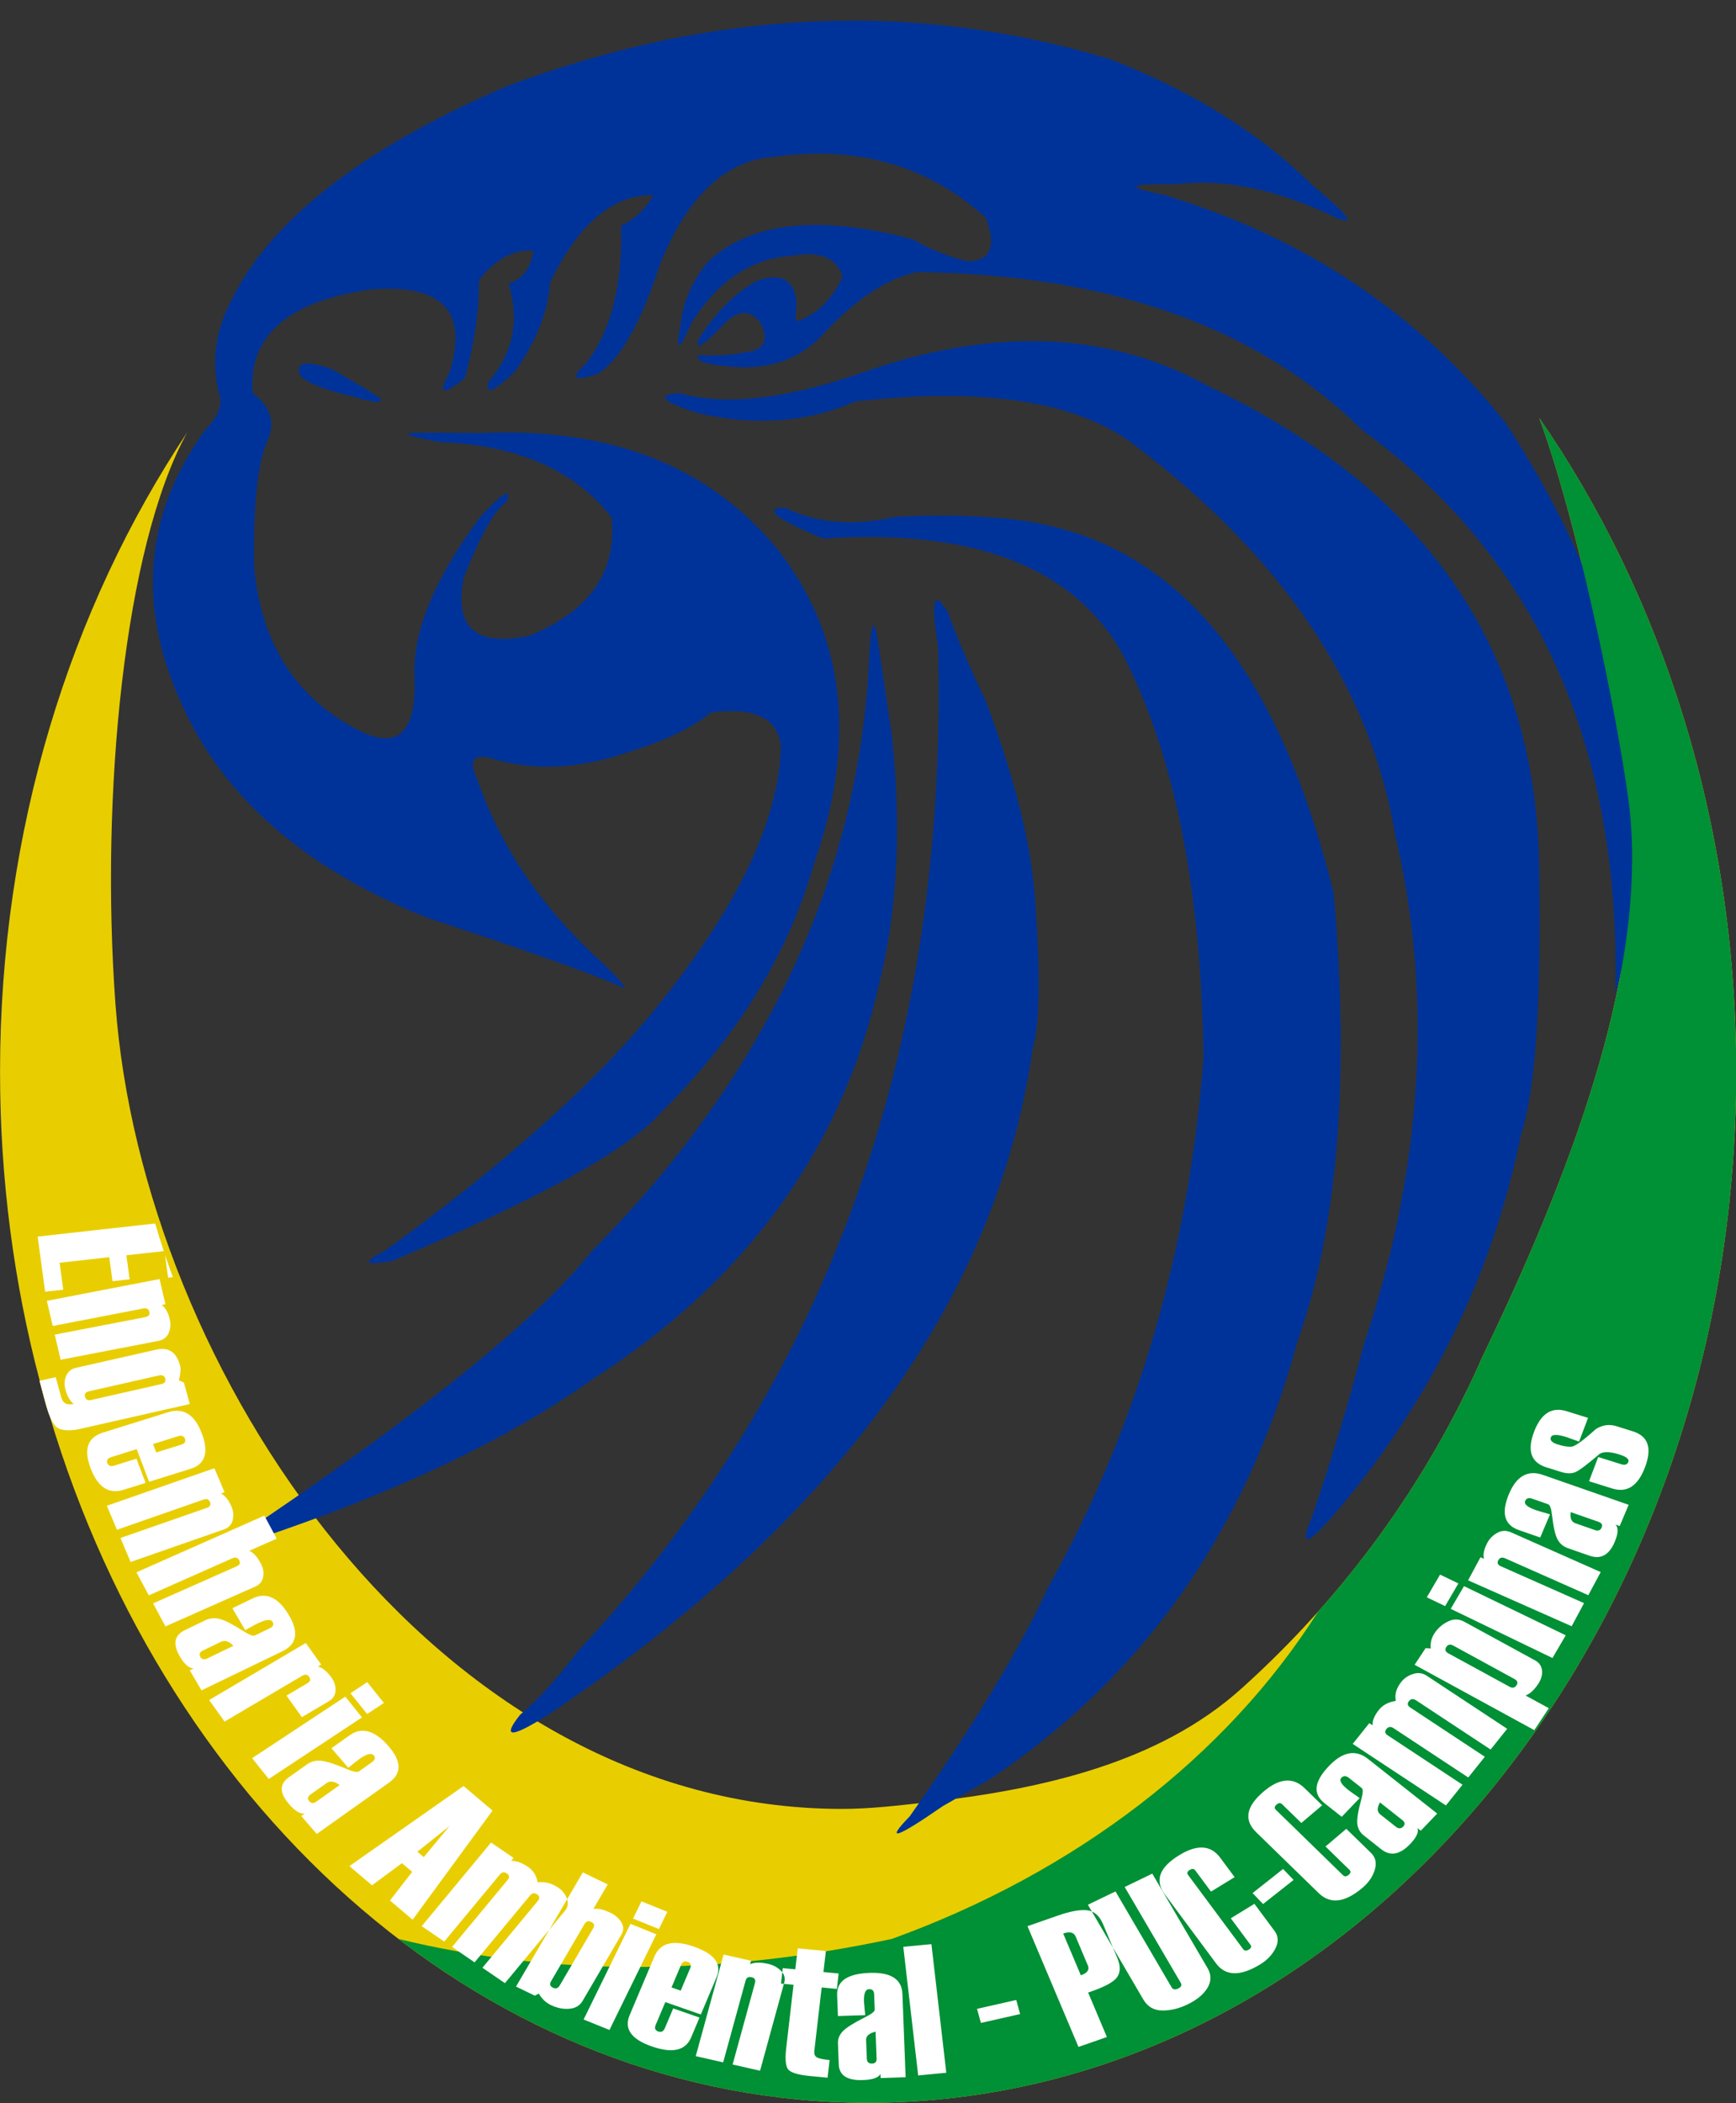
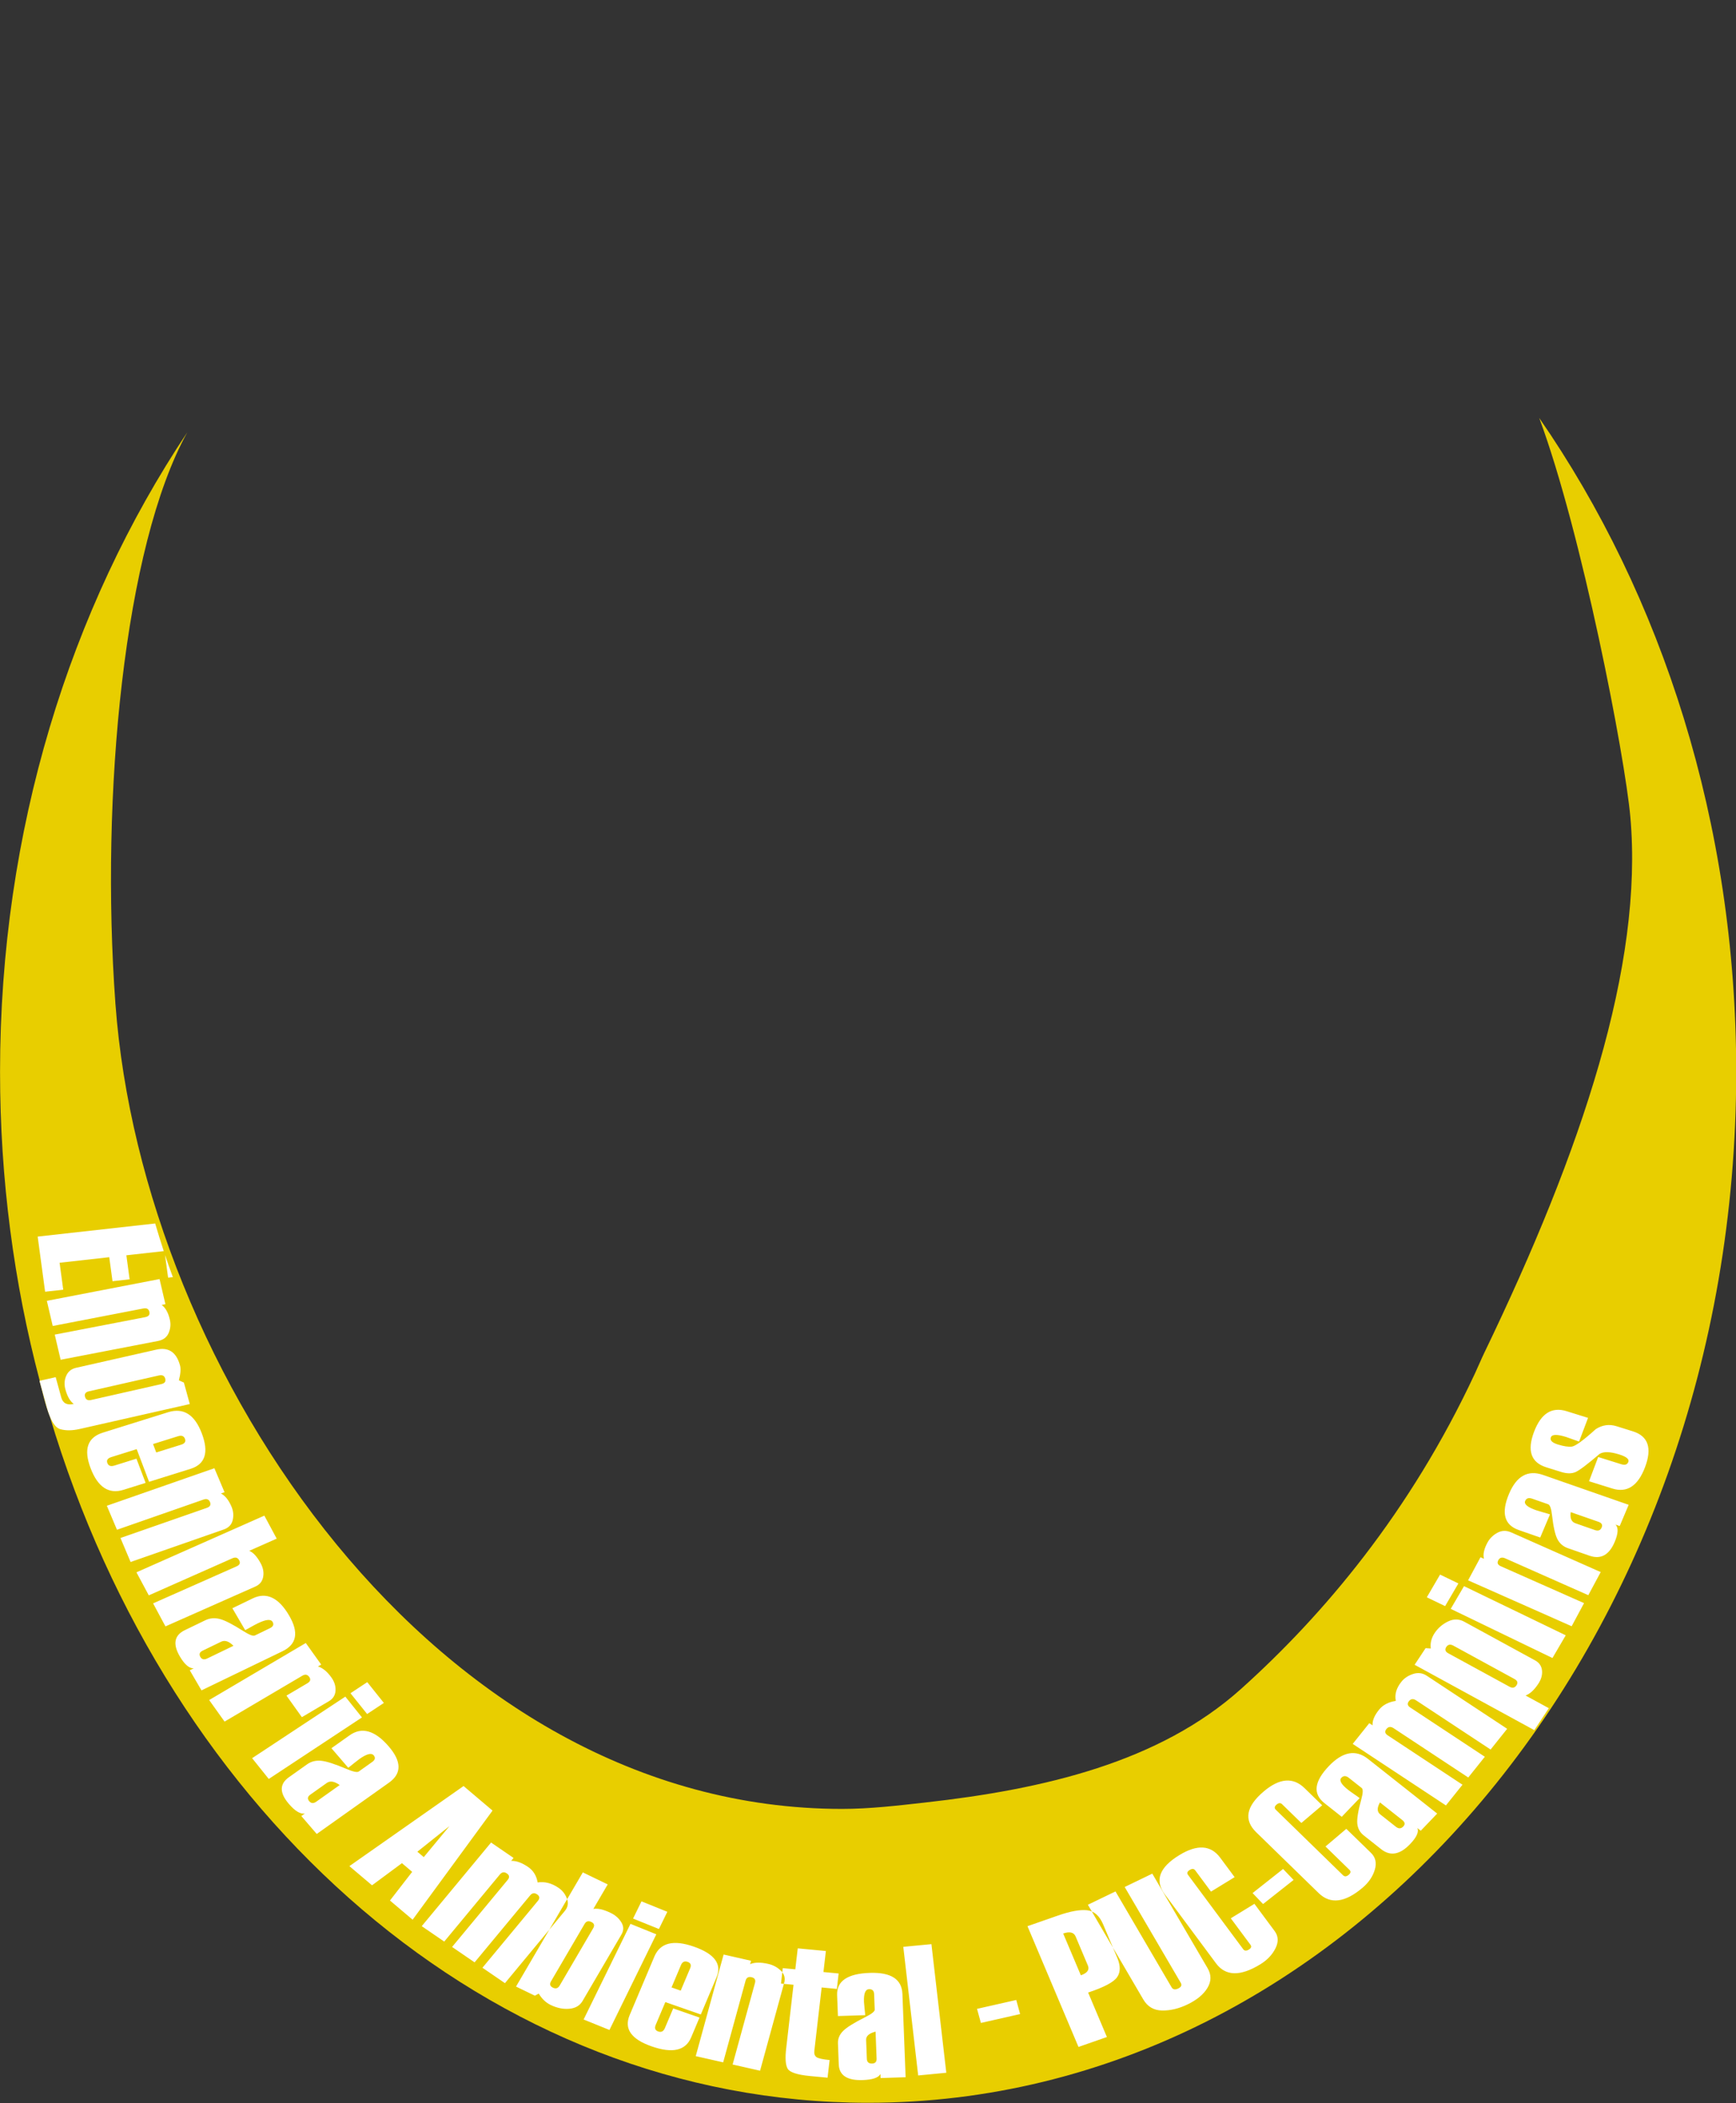
<svg xmlns="http://www.w3.org/2000/svg" width="441.2pt" height="534.4pt" viewBox="0 0 441.2 534.4" version="1.1">
  <rect x="0" y="0" width="441.2" height="534.4" fill="#333333" stroke="none" />
  <defs>
    <clipPath id="clip1">
      <path d="M 0 106 L 441.199 106 L 441.199 534.398 L 0 534.398 Z M 0 106 " />
    </clipPath>
    <clipPath id="clip2">
-       <path d="M 101 106 L 441.199 106 L 441.199 534.398 L 101 534.398 Z M 101 106 " />
-     </clipPath>
+       </clipPath>
  </defs>
  <g id="surface1">
    <g clip-path="url(#clip1)" clip-rule="nonzero">
      <path style=" stroke:none;fill-rule:evenodd;fill:rgb(91.014%,80.859%,0%);fill-opacity:1;" d="M 391.188 106.203 C 422.469 151.422 441.254 209.289 441.254 272.359 C 441.254 417.016 342.457 534.328 220.633 534.328 C 124.633 534.328 42.949 461.477 12.625 359.809 C 11.48 356.965 10.852 353.828 10.043 350.871 L 10.098 350.863 C 3.547 326.078 0.012 299.703 0.012 272.359 C 0.012 210.977 17.805 154.523 47.594 109.859 C 31.543 138.836 25.477 202.105 29.324 254.898 L 29.32 254.914 L 29.355 255.285 C 36.238 348.371 110.586 459.652 213.996 459.652 C 221.133 459.652 228.145 458.805 235.133 458.027 C 265.367 454.656 294.629 447.793 315.387 429.18 C 336.309 410.406 358.383 384.301 374.844 349.023 C 375.656 347.289 376.391 345.496 377.234 343.746 C 402.066 292.266 417.742 245.289 414.34 207.496 C 412.965 192.211 402.039 135.395 391.188 106.203 Z M 391.188 106.203 " />
    </g>
-     <path style=" stroke:none;fill-rule:evenodd;fill:rgb(0%,19.994%,59.959%);fill-opacity:1;" d="M 262.449 266.484 C 253.332 330.246 212.406 386.594 139.672 435.512 C 129.891 441.727 127.391 441.793 132.176 435.727 C 136.426 432.242 141.316 426.871 146.848 419.621 C 210.406 351.562 240.93 266.484 238.43 164.391 C 236.426 152.328 237.281 149.449 240.992 155.754 C 242.988 161.508 246.137 168.895 250.441 177.902 C 258.195 198.422 262.449 215.938 263.203 230.453 C 264.453 248.469 264.203 260.48 262.449 266.484 Z M 150.531 317.805 C 137.293 334.453 109.586 357.113 67.41 385.773 C 65.164 387.48 62.941 388.762 60.75 389.617 C 56.336 391.895 57.617 392.465 64.594 391.324 C 100.547 379.328 129.238 365.695 150.664 350.426 C 188.387 326.285 213.824 292.984 223.453 249.887 C 228.812 228.266 228.719 207.09 226.695 186.996 C 225.918 181.914 224.75 174.02 223.184 163.316 C 222.059 156.031 221.273 157.844 220.828 168.746 C 217.859 223.746 194.426 273.434 150.531 317.805 Z M 76.309 95.453 C 74.926 92.039 77.535 91.469 84.129 93.727 C 87.5 95.57 91.641 98.02 96.547 101.09 C 97.621 102.578 95.32 102.469 89.648 100.742 C 82.594 99.133 78.148 97.371 76.309 95.453 Z M 183.203 83.152 C 187.121 78.766 190.473 78.391 193.266 82.023 C 195.648 86.758 194.016 89.297 188.375 89.641 C 186.809 90.176 183.109 90.395 177.281 90.301 C 177.125 91.773 179.535 92.684 184.52 93.027 C 194.457 94.219 202.449 91.773 208.496 85.691 C 217.066 76.309 225.227 70.789 232.98 69.145 C 282.008 69.703 319.781 83.109 346.301 109.355 C 390.629 141.855 412.039 189.57 410.531 252.492 C 423.93 204.762 414.609 156.379 382.559 107.34 C 360.414 79.566 331.516 60.297 295.855 49.535 C 285.43 47.484 286.551 46.578 299.23 46.816 C 311.137 45.312 324.602 48.152 339.629 55.34 C 344.801 57.453 342.742 54.672 333.449 46.98 C 320.352 33.977 303.344 23.363 282.422 15.141 C 232.465 -0.051 181.125 2.246 128.402 22.051 C 91.797 37.934 68.543 56.121 58.645 76.613 C 54.496 84.578 53.602 92.711 55.961 100.996 C 56.324 103.562 55.082 106.273 52.227 109.129 C 36.566 130.746 34.664 154.266 46.52 179.688 C 57.199 203.004 77.797 220.809 108.309 233.105 C 134.938 241.922 151.258 247.727 157.27 250.52 C 159.91 251.883 158.641 250.051 153.469 245.016 C 137.98 231.055 127.277 215.453 121.363 198.203 C 119.078 193.422 120.117 191.547 124.48 192.59 C 135.277 196.02 147.117 195.496 159.992 191.027 C 169.285 188.117 176.188 184.789 180.707 181.047 C 191.816 179.645 197.734 182.504 198.465 189.621 C 197.996 209.121 186.625 232.254 164.352 259.023 C 148.934 277.27 126.766 296.867 97.844 317.816 C 91.891 320.789 92.457 321.664 99.555 320.449 C 137.199 304.559 159.996 291.988 167.934 282.73 C 187.367 263.578 200.375 242.422 206.953 219.254 C 217.82 188.027 214.734 161.496 197.695 139.672 C 180.258 118.383 155.035 108.508 122.039 110.055 C 115.383 109.973 110.098 109.945 106.188 109.973 C 101.551 110.016 103.398 110.789 111.727 112.312 C 131.633 113.133 146.203 119.535 155.434 131.52 C 156.832 145.309 149.855 155.32 134.504 161.559 C 120.84 164.391 115.301 159.426 117.883 146.664 C 122.316 135.621 125.93 129.262 128.719 127.578 C 130.238 123.766 128.062 124.953 122.195 131.148 C 110.582 146.785 104.957 160.203 105.328 171.41 C 106.023 186.348 101.059 190.945 90.43 185.199 C 74.969 176.992 66.359 163.324 64.609 144.195 C 64.332 128.285 65.453 117.562 67.969 112.027 C 70.07 107.402 68.809 103.336 64.188 99.828 C 63.141 85.328 73.148 76.566 94.215 73.555 C 112.484 72.078 119.133 79.16 114.164 94.785 C 111.156 100.254 112.484 100.676 118.152 96.047 C 120.602 87.219 121.793 78.949 121.723 71.238 C 125.781 65.914 130.402 63.391 135.582 63.672 C 134.883 68.156 132.781 70.961 129.281 72.078 C 132.082 81.473 130.402 89.742 124.242 96.891 C 123.121 100.535 125.363 99.695 130.961 94.367 C 136.422 86.449 139.363 78.949 139.781 71.871 C 146.988 56.871 155.738 49.445 166.027 49.586 C 164 53.16 161.27 55.754 157.84 57.363 C 158.258 72.363 155.32 83.996 149.02 92.262 C 144.684 96.117 145.66 97.031 151.961 94.996 C 157.629 91.352 162.879 82.102 167.707 67.246 C 174.68 49.82 184.41 40.68 196.895 39.824 C 217.988 36.926 235.859 42.078 250.512 55.301 C 253.332 62.555 251.801 66.262 245.922 66.426 C 240.531 65.055 235.941 63.199 232.156 60.863 C 208.328 54.496 190.941 56.348 179.992 66.426 C 175.887 71.422 173.551 76.742 172.988 82.383 C 171.543 89.609 172.441 89.555 175.68 82.215 C 182.262 71.527 190.727 65.789 201.07 65.008 C 208.371 63.723 212.727 65.508 214.141 70.367 C 210.223 78.578 205.504 80.297 203.27 81.488 C 202.176 81.52 202.164 81.336 202.195 80.488 C 203.387 72.434 199.848 68.703 192.512 71.305 C 187.027 74.223 182.105 79.078 177.75 85.879 C 176.434 89.172 178.25 88.262 183.203 83.152 Z M 338.688 385.301 C 363.312 356.621 379.285 324.23 386.609 288.133 C 390.402 276.66 391.887 252.594 391.066 215.938 C 388.898 163.055 361.039 123.855 307.492 98.328 C 282.719 84.492 254.109 82.984 221.664 93.801 C 200.926 101.301 184.598 103.328 172.684 99.891 C 166.594 100.328 168.094 102.008 177.184 104.914 C 191.66 108.363 205.074 107.391 217.43 102.008 C 250.258 98.301 273.91 102.008 288.383 113.129 C 326.332 141.898 348.395 174.906 354.574 212.148 C 364.281 253.363 361.633 296.52 346.633 341.617 C 342.926 355.914 338.512 370.562 333.395 385.566 C 330.219 393.066 331.98 392.98 338.688 385.301 Z M 239.668 458.906 C 227.668 467.203 224.84 468.086 231.195 461.555 C 247.348 438.609 259.086 419.191 266.41 403.305 C 288.914 362.973 302.066 318.23 305.859 269.07 C 305.352 225.789 298.445 191.41 285.141 165.914 C 272.668 143.992 247.359 134.305 209.215 136.859 C 197.004 131.816 193.738 129.188 199.41 128.961 C 207.5 132.973 216.84 133.773 227.418 131.359 C 235.746 130.797 245.145 130.922 252.035 131.496 C 296.055 134.102 323.84 165.844 338.953 226.973 C 343.102 274.012 340.016 312.051 329.688 341.086 C 316.625 389.098 290.504 426.164 251.316 452.285 C 246.801 454.84 242.914 457.043 239.668 458.906 Z M 239.668 458.906 " />
    <g clip-path="url(#clip2)" clip-rule="nonzero">
      <path style=" stroke:none;fill-rule:evenodd;fill:rgb(0%,56.444%,20.776%);fill-opacity:1;" d="M 226.668 492.688 C 273.422 475.766 311.699 446.289 334.945 409.586 C 349.438 393.367 363.477 373.383 374.844 349.023 C 375.656 347.289 376.391 345.496 377.234 343.746 C 402.066 292.266 417.742 245.289 414.34 207.496 C 412.965 192.211 402.039 135.395 391.188 106.203 C 422.469 151.422 441.254 209.289 441.254 272.359 C 441.254 417.016 342.457 534.328 220.633 534.328 C 176.664 534.328 135.703 519.035 101.301 492.703 C 140.227 502.191 182.02 502.188 226.668 492.688 Z M 226.668 492.688 " />
    </g>
    <path style=" stroke:none;fill-rule:evenodd;fill:rgb(100%,100%,100%);fill-opacity:1;" d="M 11.465 328.23 L 9.574 314.223 L 39.438 310.891 C 40.133 313.277 40.863 315.617 41.621 317.914 L 32.117 318.977 L 32.941 325.078 L 28.594 325.562 L 27.766 319.461 L 15.145 320.871 L 16.07 327.719 Z M 43.93 324.523 L 42.723 324.656 L 41.941 318.883 C 42.582 320.789 43.246 322.672 43.93 324.523 Z M 15.41 345.523 L 13.914 339.133 L 36.906 334.695 C 37.781 334.523 38.133 334.074 37.961 333.34 C 37.789 332.609 37.285 332.324 36.441 332.488 L 13.402 336.938 L 11.906 330.547 L 40.547 325.016 L 42.043 331.406 L 41.082 331.59 C 42.055 332.289 42.75 333.531 43.164 335.309 C 43.438 336.465 43.336 337.586 42.875 338.691 C 42.41 339.797 41.516 340.48 40.176 340.742 Z M 10.043 350.871 L 14.152 349.945 L 15.562 355.078 C 15.973 356.578 17.039 357.137 18.75 356.746 C 17.82 356.078 17.113 354.852 16.625 353.07 C 16.281 351.824 16.355 350.664 16.832 349.586 C 17.301 348.516 18.129 347.844 19.305 347.574 L 39.711 342.953 C 42.812 342.246 44.828 343.578 45.75 346.945 C 45.992 347.828 45.898 349.098 45.461 350.742 L 46.738 351.324 L 48.234 356.777 L 20.215 363.121 C 18.371 363.539 16.75 363.555 15.359 363.176 C 13.957 362.789 12.785 360.879 11.844 357.441 Z M 23.152 355.746 L 40.996 351.703 C 41.863 351.512 42.191 351.051 41.992 350.32 C 41.789 349.586 41.262 349.309 40.391 349.508 L 22.598 353.539 C 21.738 353.73 21.406 354.203 21.609 354.938 C 21.809 355.664 22.324 355.938 23.152 355.746 Z M 37.887 376.535 L 34.742 368.234 L 28.281 370.258 C 27.344 370.551 27.02 371.059 27.289 371.777 C 27.559 372.484 28.156 372.695 29.094 372.402 L 34.676 370.656 L 37.008 376.809 L 31.387 378.57 C 27.648 379.738 24.859 377.906 23.023 373.062 C 21.207 368.27 22.246 365.262 26.145 364.039 L 42.719 358.855 C 46.617 357.637 49.469 359.426 51.285 364.219 C 53.121 369.062 52.168 372.066 48.43 373.238 Z M 39.707 369.078 L 46.051 367.098 C 46.961 366.812 47.273 366.316 47.004 365.605 C 46.734 364.891 46.148 364.664 45.238 364.953 L 38.895 366.938 Z M 33.191 396.91 L 30.617 390.812 L 52.559 383.16 C 53.395 382.867 53.664 382.371 53.367 381.672 C 53.074 380.977 52.523 380.766 51.719 381.047 L 29.73 388.719 L 27.152 382.621 L 54.488 373.086 L 57.066 379.184 L 56.148 379.496 C 57.23 380.055 58.133 381.184 58.848 382.871 C 59.312 383.98 59.41 385.102 59.141 386.262 C 58.875 387.414 58.109 388.223 56.828 388.664 Z M 42.051 413.273 L 38.91 407.426 L 60.129 398.02 C 60.934 397.664 61.145 397.152 60.785 396.477 C 60.418 395.789 59.855 395.617 59.078 395.961 L 37.816 405.387 L 34.676 399.535 L 67.184 385.129 L 70.324 390.977 L 63.344 394.07 C 64.367 394.48 65.344 395.551 66.273 397.281 C 66.891 398.434 67.094 399.578 66.879 400.711 C 66.66 401.844 66.008 402.656 64.898 403.148 Z M 51.211 429.531 L 48.227 424.426 L 49.227 423.941 C 48.074 423.949 46.895 422.934 45.703 420.898 C 43.863 417.754 44.293 415.523 46.992 414.223 L 52.184 411.711 C 53.34 411.156 54.578 411.055 55.879 411.398 C 57.191 411.738 59.164 412.762 61.809 414.445 C 63.332 415.414 64.316 415.801 64.766 415.586 L 68.59 413.738 C 69.441 413.324 69.664 412.789 69.277 412.129 C 68.836 411.371 67.586 411.492 65.52 412.492 C 65.148 412.672 64.613 412.953 63.906 413.352 C 63.219 413.754 62.672 414.039 62.309 414.219 L 59.055 408.66 L 64.219 406.164 C 67.707 404.48 70.797 405.93 73.48 410.516 C 75.992 414.805 75.43 417.828 71.789 419.59 Z M 52.672 421.426 L 59.332 418.211 C 58.195 417.055 57.156 416.711 56.203 417.164 L 51.508 419.438 C 50.719 419.82 50.523 420.355 50.926 421.047 C 51.301 421.684 51.883 421.809 52.672 421.426 Z M 76.719 436.34 L 72.805 430.863 L 78.133 427.719 C 78.883 427.273 79.035 426.738 78.59 426.113 C 78.137 425.484 77.551 425.383 76.832 425.809 L 57.074 437.465 L 53.16 431.988 L 77.715 417.496 L 81.633 422.977 L 80.809 423.461 C 82 423.805 83.133 424.73 84.227 426.258 C 85.004 427.348 85.344 428.473 85.27 429.633 C 85.188 430.789 84.617 431.68 83.57 432.297 Z M 93.301 435.539 L 89.074 430.258 L 93.34 427.441 L 97.562 432.727 Z M 68.305 452.043 L 64.078 446.762 L 87.766 431.121 L 91.992 436.406 Z M 80.5 466.02 L 76.582 461.465 L 77.477 460.828 C 76.34 461.02 74.984 460.203 73.422 458.387 C 71.012 455.582 71.008 453.316 73.418 451.609 L 78.051 448.32 C 79.082 447.586 80.281 447.289 81.633 447.422 C 82.988 447.555 85.125 448.246 88.051 449.488 C 89.738 450.207 90.781 450.43 91.184 450.145 L 94.594 447.723 C 95.355 447.184 95.473 446.621 94.965 446.031 C 94.387 445.359 93.18 445.668 91.332 446.98 C 91 447.215 90.527 447.582 89.91 448.082 C 89.309 448.586 88.828 448.957 88.504 449.188 L 84.234 444.227 L 88.844 440.957 C 91.957 438.746 95.277 439.684 98.797 443.777 C 102.086 447.605 102.113 450.672 98.863 452.98 Z M 80.387 457.809 L 86.332 453.59 C 84.996 452.633 83.902 452.453 83.055 453.055 L 78.863 456.031 C 78.156 456.535 78.066 457.094 78.598 457.707 C 79.086 458.277 79.684 458.309 80.387 457.809 Z M 104.867 487.805 L 99.109 482.93 L 104.754 475.645 L 102.152 473.438 L 94.551 479.066 L 88.797 474.191 L 117.816 453.84 L 125.176 460.078 Z M 107.695 471.902 L 114.227 464.023 L 106.07 470.527 Z M 128.332 503.93 L 122.613 500.012 L 136.699 483.023 C 137.234 482.379 137.172 481.828 136.512 481.371 C 135.844 480.914 135.25 481.004 134.738 481.621 L 120.617 498.645 L 114.898 494.727 L 129.016 477.703 C 129.551 477.059 129.488 476.508 128.828 476.059 C 128.156 475.594 127.566 475.684 127.047 476.305 L 112.902 493.363 L 107.184 489.445 L 124.805 468.195 L 130.523 472.113 L 129.902 472.863 C 131.191 472.805 132.629 473.32 134.211 474.402 C 135.543 475.316 136.348 476.621 136.641 478.34 C 138.445 478.059 140.219 478.52 141.965 479.715 C 142.961 480.395 143.664 481.309 144.086 482.449 C 144.516 483.582 144.328 484.641 143.527 485.602 Z M 136.926 506.582 L 135.934 507.113 L 131.145 504.797 L 148.125 475.781 L 154.449 478.836 L 150.801 485.066 C 151.895 484.852 153.379 485.195 155.25 486.102 C 156.398 486.656 157.281 487.445 157.91 488.465 C 158.543 489.488 158.547 490.527 157.934 491.578 L 148.059 508.453 C 147.363 509.641 146.246 510.305 144.695 510.434 C 143.152 510.574 141.574 510.254 139.969 509.48 C 138.723 508.879 137.711 507.91 136.926 506.582 Z M 142.246 504.527 L 150.754 489.98 C 151.176 489.262 151.016 488.734 150.289 488.383 C 149.551 488.023 148.98 488.184 148.574 488.871 L 140.039 503.461 C 139.617 504.18 139.781 504.719 140.52 505.074 C 141.25 505.43 141.824 505.246 142.246 504.527 Z M 167.461 490.168 L 160.891 487.516 L 163.035 483.141 L 169.602 485.797 Z M 154.891 515.824 L 148.324 513.164 L 160.234 488.859 L 166.801 491.516 Z M 178.113 511.887 L 169.094 508.742 L 166.645 514.539 C 166.289 515.379 166.508 515.934 167.289 516.207 C 168.059 516.477 168.621 516.191 168.977 515.352 L 171.094 510.344 L 177.781 512.672 L 175.648 517.723 C 174.23 521.074 170.895 521.836 165.629 519.996 C 160.422 518.184 158.555 515.531 160.031 512.031 L 166.312 497.16 C 167.793 493.664 171.133 492.828 176.34 494.645 C 181.605 496.48 183.523 499.074 182.109 502.43 Z M 173 505.828 L 175.402 500.141 C 175.75 499.32 175.531 498.785 174.762 498.516 C 173.98 498.246 173.418 498.508 173.07 499.328 L 170.668 505.016 Z M 193.168 526.18 L 186.191 524.598 L 191.879 503.871 C 192.094 503.086 191.801 502.598 191 502.414 C 190.207 502.238 189.699 502.527 189.492 503.285 L 183.793 524.055 L 176.82 522.473 L 183.902 496.656 L 190.875 498.238 L 190.641 499.102 C 191.758 498.617 193.293 498.594 195.23 499.031 C 196.492 499.316 197.559 499.891 198.449 500.754 C 199.34 501.613 199.625 502.645 199.293 503.852 Z M 210.324 527.953 L 205.812 527.523 C 202.586 527.211 200.703 526.582 200.168 525.648 C 199.637 524.707 199.516 522.98 199.809 520.477 L 201.672 504.34 L 198.488 504.035 L 198.941 500.113 L 202.125 500.414 L 202.746 495.082 L 209.895 495.762 L 209.277 501.102 L 213.137 501.469 L 212.684 505.391 L 208.824 505.023 L 206.961 521.113 C 206.871 521.891 207.062 522.422 207.543 522.746 C 208.027 523.062 209.125 523.297 210.844 523.465 Z M 230.16 527.836 L 223.805 528.043 L 223.766 527.012 C 223.266 527.957 221.742 528.477 219.207 528.555 C 215.293 528.68 213.273 527.352 213.168 524.574 L 212.965 519.234 C 212.918 518.043 213.359 516.992 214.273 516.078 C 215.184 515.156 217.062 513.992 219.883 512.574 C 221.516 511.754 222.328 511.117 222.309 510.656 L 222.156 506.723 C 222.125 505.848 221.695 505.434 220.867 505.457 C 219.93 505.488 219.496 506.559 219.578 508.684 C 219.594 509.07 219.641 509.629 219.723 510.379 C 219.82 511.121 219.867 511.691 219.883 512.066 L 212.957 512.285 L 212.75 506.977 C 212.613 503.387 215.402 501.496 221.113 501.316 C 226.457 501.148 229.203 502.93 229.348 506.672 Z M 222.785 523.098 L 222.523 516.246 C 220.887 516.664 220.086 517.367 220.121 518.344 L 220.309 523.172 C 220.34 523.988 220.785 524.383 221.645 524.355 C 222.438 524.328 222.816 523.91 222.785 523.098 Z M 240.5 526.699 L 233.352 527.383 L 229.57 494.699 L 236.719 494.016 Z M 259.258 511.785 L 249.293 514.039 L 248.309 510.461 L 258.277 508.203 Z M 276.547 506.316 L 281.316 517.617 L 274.094 520.137 L 261.133 489.453 L 268.918 486.738 C 272.016 485.656 274.465 485.215 276.258 485.402 C 278.062 485.594 279.426 486.785 280.355 488.984 L 283.953 497.496 C 284.801 499.508 284.789 501.145 283.914 502.406 C 283.047 503.668 280.59 504.973 276.547 506.316 Z M 276.48 499.441 L 273.371 492.082 C 272.914 490.996 271.855 490.742 270.207 491.316 L 274.695 501.934 C 276.344 501.359 276.938 500.523 276.48 499.441 Z M 276.484 484.008 L 283.5 480.621 L 297.758 504.984 C 298.098 505.562 298.656 505.664 299.445 505.285 C 300.211 504.914 300.43 504.434 300.09 503.855 L 285.836 479.492 L 292.852 476.102 L 306.906 500.121 C 307.887 501.793 307.875 503.461 306.883 505.117 C 305.895 506.773 304.199 508.18 301.812 509.332 C 299.602 510.398 297.441 510.918 295.328 510.879 C 293.227 510.84 291.641 509.906 290.562 508.066 Z M 313.777 476.992 L 307.773 480.668 L 303.77 475.273 C 303.438 474.828 302.973 474.789 302.375 475.16 C 301.746 475.539 301.594 475.957 301.926 476.402 L 315.961 495.309 C 316.289 495.746 316.766 495.777 317.395 495.395 C 317.992 495.027 318.129 494.621 317.801 494.18 L 312.805 487.449 L 318.809 483.77 L 323.945 490.691 C 324.902 491.98 324.973 493.445 324.16 495.078 C 323.344 496.707 322.059 498.066 320.301 499.141 C 315.227 502.246 311.48 502.168 309.055 498.902 L 296.035 481.363 C 293.41 477.828 294.637 474.512 299.711 471.402 C 304.258 468.613 307.719 468.832 310.109 472.047 Z M 328.762 477.703 L 321.008 483.824 L 318.34 481.039 L 326.094 474.914 Z M 336.027 458.738 L 330.734 463.223 L 325.848 458.465 C 325.441 458.07 324.98 458.098 324.449 458.543 C 323.895 459.016 323.82 459.445 324.223 459.84 L 341.34 476.52 C 341.738 476.906 342.215 476.867 342.77 476.398 C 343.297 475.949 343.363 475.531 342.965 475.141 L 336.871 469.203 L 342.164 464.715 L 348.43 470.82 C 349.598 471.961 349.922 473.398 349.398 475.121 C 348.875 476.852 347.836 478.371 346.285 479.688 C 341.809 483.48 338.094 483.934 335.137 481.043 L 319.258 465.578 C 316.059 462.461 316.695 459.008 321.172 455.215 C 325.184 451.816 328.641 451.539 331.555 454.379 Z M 365.258 460.836 L 361.082 465.199 L 360.227 464.52 C 360.648 465.496 360.027 466.863 358.359 468.605 C 355.789 471.289 353.348 471.723 351.039 469.902 L 346.602 466.395 C 345.613 465.617 345.066 464.602 344.953 463.371 C 344.832 462.141 345.176 460.098 345.961 457.254 C 346.414 455.609 346.453 454.637 346.07 454.336 L 342.801 451.754 C 342.074 451.18 341.445 451.18 340.902 451.746 C 340.289 452.391 340.855 453.41 342.621 454.805 C 342.941 455.055 343.426 455.41 344.082 455.863 C 344.746 456.305 345.238 456.664 345.547 456.91 L 341 461.66 L 336.59 458.172 C 333.605 455.82 333.988 452.68 337.738 448.758 C 341.246 445.094 344.555 444.484 347.668 446.941 Z M 356.406 462.496 L 350.715 458.004 C 349.938 459.379 349.953 460.387 350.766 461.031 L 354.781 464.203 C 355.457 464.734 356.078 464.707 356.641 464.117 C 357.16 463.574 357.082 463.035 356.406 462.496 Z M 383.043 439.297 L 378.836 444.566 L 359.895 432.066 C 359.18 431.594 358.574 431.656 358.086 432.266 C 357.598 432.879 357.699 433.414 358.387 433.871 L 377.367 446.402 L 373.156 451.668 L 354.176 439.141 C 353.457 438.664 352.855 438.73 352.367 439.336 C 351.871 439.957 351.977 440.492 352.676 440.953 L 371.688 453.504 L 367.477 458.77 L 343.789 443.133 L 348 437.867 L 348.836 438.414 C 348.75 437.246 349.289 435.934 350.453 434.477 C 351.438 433.246 352.859 432.496 354.742 432.203 C 354.402 430.566 354.879 428.945 356.164 427.34 C 356.895 426.422 357.887 425.77 359.133 425.363 C 360.375 424.953 361.543 425.105 362.617 425.816 Z M 387.723 430.836 L 393.629 434.059 L 389.938 439.637 L 359.52 423.027 L 362.312 418.805 L 363.637 418.887 C 363.453 417.539 363.773 416.234 364.602 414.98 C 365.445 413.703 366.574 412.727 367.996 412.031 C 369.41 411.336 370.789 411.348 372.117 412.074 L 390.145 421.914 C 391.199 422.492 391.781 423.348 391.898 424.48 C 392.012 425.609 391.695 426.742 390.949 427.867 C 389.922 429.426 388.848 430.414 387.723 430.836 Z M 384.898 426.645 L 369.359 418.16 C 368.59 417.742 368 417.859 367.574 418.496 C 367.145 419.152 367.305 419.688 368.07 420.105 L 383.656 428.613 C 384.395 429.02 384.98 428.891 385.414 428.242 C 385.836 427.598 385.668 427.066 384.898 426.645 Z M 370.645 402.359 L 367.273 408.121 L 362.621 405.879 L 365.992 400.109 Z M 397.93 415.539 L 394.555 421.309 L 368.699 408.816 L 372.074 403.047 Z M 406.816 399.473 L 403.664 405.344 L 382.539 395.98 C 381.734 395.621 381.152 395.785 380.789 396.461 C 380.43 397.129 380.637 397.637 381.41 397.98 L 402.582 407.363 L 399.43 413.234 L 373.113 401.57 L 376.266 395.699 L 377.148 396.09 C 376.855 394.992 377.148 393.621 378.023 391.996 C 378.594 390.934 379.43 390.102 380.547 389.492 C 381.66 388.879 382.828 388.84 384.059 389.387 Z M 413.922 382.379 L 411.645 387.773 L 410.582 387.406 C 411.348 388.191 411.277 389.664 410.367 391.82 C 408.961 395.145 406.828 396.312 403.973 395.316 L 398.484 393.402 C 397.262 392.977 396.367 392.191 395.797 391.074 C 395.223 389.949 394.777 387.926 394.441 385.008 C 394.25 383.324 393.922 382.398 393.445 382.234 L 389.402 380.82 C 388.504 380.508 387.914 380.703 387.617 381.406 C 387.281 382.203 388.195 382.98 390.383 383.746 C 390.777 383.883 391.363 384.062 392.156 384.285 C 392.941 384.496 393.539 384.68 393.926 384.812 L 391.441 390.691 L 385.984 388.789 C 382.293 387.496 381.469 384.434 383.52 379.578 C 385.434 375.047 388.312 373.445 392.164 374.789 Z M 406.234 386.691 L 399.191 384.238 C 398.977 385.77 399.375 386.715 400.379 387.062 L 405.344 388.797 C 406.184 389.09 406.754 388.867 407.062 388.137 C 407.348 387.465 407.07 386.984 406.234 386.691 Z M 403.848 376.391 L 406.176 370.234 L 412.047 372.07 C 412.984 372.363 413.578 372.16 413.84 371.473 C 414.102 370.777 413.34 370.152 411.539 369.586 C 409.203 368.855 407.535 368.812 406.531 369.449 C 403.445 372.086 401.414 373.621 400.422 374.059 C 399.43 374.492 398.195 374.48 396.715 374.016 L 392.992 372.852 C 389.094 371.633 388.059 368.621 389.875 363.828 C 391.645 359.16 394.402 357.414 398.137 358.586 L 403.598 360.289 L 401.316 366.316 L 398.043 365.148 C 395.738 364.43 394.449 364.449 394.156 365.215 C 393.867 365.977 394.438 366.586 395.887 367.039 C 397.387 367.508 398.574 367.691 399.469 367.59 C 400.363 367.488 402.387 366.012 405.555 363.156 C 407.219 362.078 408.988 361.828 410.844 362.41 L 414.996 363.711 C 418.895 364.93 419.918 367.973 418.074 372.84 C 416.266 377.613 413.492 379.406 409.758 378.238 Z M 403.848 376.391 " />
  </g>
</svg>